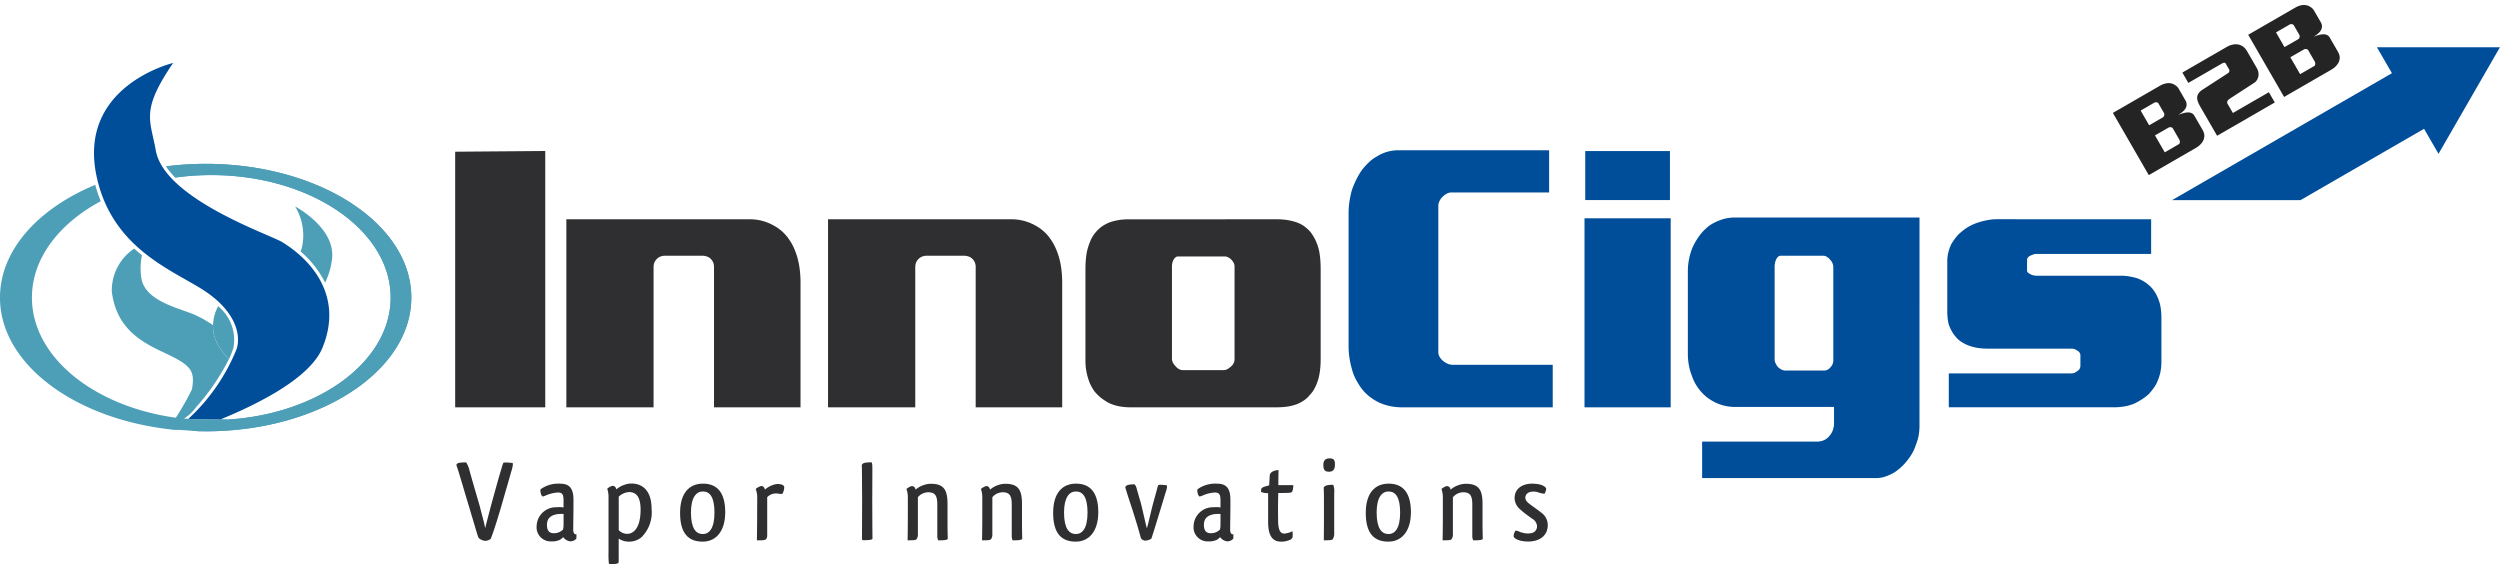
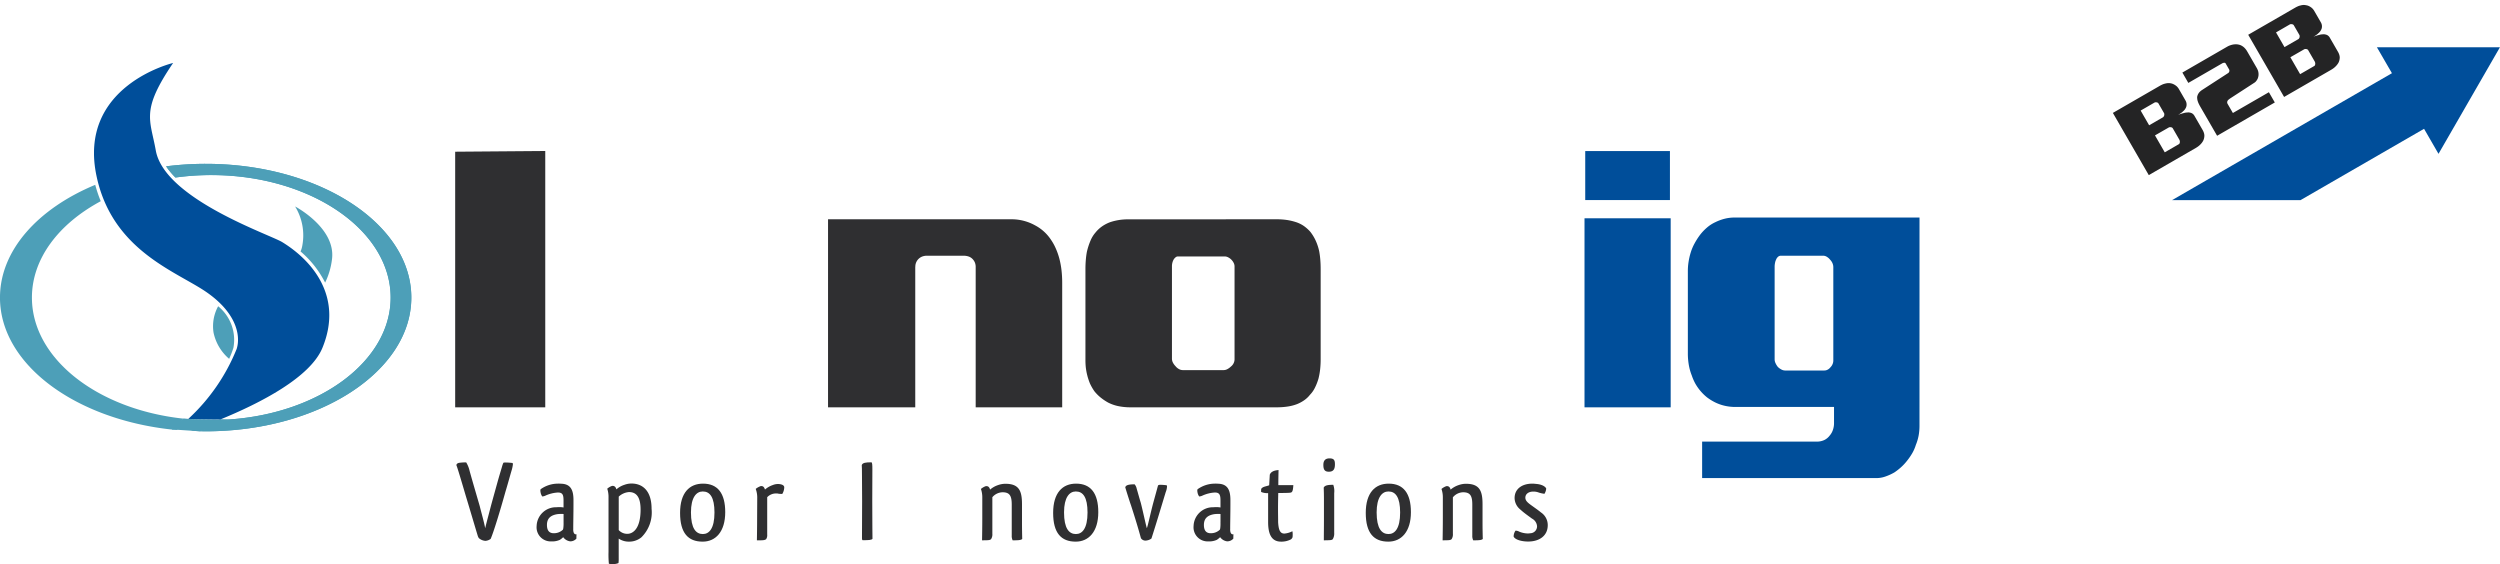
<svg xmlns="http://www.w3.org/2000/svg" height="41.329" viewBox="0 0 183.156 41.329" width="183.156">
  <g transform="translate(-12.8 -21)">
    <g transform="translate(-132.357 -81.912)">
      <g transform="translate(166.359 103.912)">
        <g transform="translate(-24.002 -1)">
          <g transform="translate(-20.779 4.095)">
            <g transform="translate(56.926 6.913)">
              <path d="M109.471,36.423l6.6-.053V55.15h-6.6Z" fill="#2f2f31" transform="translate(-109.471 -36.316)" />
-               <path d="M139.452,54.344V64.637h-6.39V50.86h13.385a3.548,3.548,0,0,1,1.781.443,3.157,3.157,0,0,1,1.179,1.073,3.671,3.671,0,0,1,.34.617,4.987,4.987,0,0,1,.262.746,6.134,6.134,0,0,1,.157.839,8.159,8.159,0,0,1,.052.942v9.117h-6.338V54.369a.855.855,0,0,0-.065-.355.828.828,0,0,0-.17-.248.719.719,0,0,0-.3-.184,1.135,1.135,0,0,0-.327-.052h-2.748a.936.936,0,0,0-.288.052.8.8,0,0,0-.529.761Z" fill="#2f2f31" transform="translate(-124.917 -45.803)" />
              <path d="M194.979,54.344V64.637h-6.39V50.86h13.385a3.546,3.546,0,0,1,1.78.443,3.158,3.158,0,0,1,1.179,1.074,3.718,3.718,0,0,1,.34.617,4.946,4.946,0,0,1,.262.746,6.091,6.091,0,0,1,.157.839,8.091,8.091,0,0,1,.052.942v9.117h-6.338V54.369a.855.855,0,0,0-.065-.355.827.827,0,0,0-.17-.248.718.718,0,0,0-.3-.184,1.137,1.137,0,0,0-.327-.052H195.8a.935.935,0,0,0-.288.052.789.789,0,0,0-.528.761Z" fill="#2f2f31" transform="translate(-161.272 -45.803)" />
              <path d="M257.244,50.861a5.01,5.01,0,0,1,.72.052,4.057,4.057,0,0,1,.668.157,2.286,2.286,0,0,1,.563.275,2.765,2.765,0,0,1,.484.432,3.22,3.22,0,0,1,.379.615,3.747,3.747,0,0,1,.275.825,6.161,6.161,0,0,1,.079.616q.027.327.026.719v6.522a6.818,6.818,0,0,1-.038.773,5.024,5.024,0,0,1-.117.668,3.9,3.9,0,0,1-.263.682,1.989,1.989,0,0,1-.366.523,1.932,1.932,0,0,1-.432.406,2.658,2.658,0,0,1-.511.275,3.255,3.255,0,0,1-.72.183,5.367,5.367,0,0,1-.746.053H246.479a4.36,4.36,0,0,1-.825-.079,2.975,2.975,0,0,1-.773-.262,3.726,3.726,0,0,1-.55-.366,2.981,2.981,0,0,1-.471-.472,3.668,3.668,0,0,1-.328-.576,4.471,4.471,0,0,1-.3-1.165,5,5,0,0,1-.027-.537V54.527q0-.366.027-.68a5.916,5.916,0,0,1,.078-.6,4.916,4.916,0,0,1,.262-.812,2.178,2.178,0,0,1,.367-.6,2.34,2.34,0,0,1,.51-.472,2.7,2.7,0,0,1,.563-.289,4.085,4.085,0,0,1,1.285-.209Zm-3.825,2.723h-3.457a.274.274,0,0,0-.169.079.571.571,0,0,0-.145.184.938.938,0,0,0-.079.222,1.017,1.017,0,0,0-.026.222v6.784a.62.62,0,0,0,.078.3,1.08,1.08,0,0,0,.183.248.825.825,0,0,0,.249.21.584.584,0,0,0,.275.078h3.012a.584.584,0,0,0,.275-.078,1.129,1.129,0,0,0,.249-.184.686.686,0,0,0,.2-.249.668.668,0,0,0,.065-.275v-6.81a.583.583,0,0,0-.065-.262.944.944,0,0,0-.171-.236.9.9,0,0,0-.236-.17A.536.536,0,0,0,253.42,53.584Z" fill="#2f2f31" transform="translate(-197.03 -45.804)" />
-               <path d="M313.73,36.217v3.09h-7.175a.7.7,0,0,0-.328.092,1.3,1.3,0,0,0-.3.222,1.153,1.153,0,0,0-.235.328.786.786,0,0,0-.079.327v10.74a.689.689,0,0,0,.092.327,1.008,1.008,0,0,0,.25.3,1.357,1.357,0,0,0,.34.21.918.918,0,0,0,.366.078h7.334v3.118H302.94a4.182,4.182,0,0,1-.877-.093,3.781,3.781,0,0,1-.825-.275,3.831,3.831,0,0,1-.681-.432,3.3,3.3,0,0,1-.576-.59,5.4,5.4,0,0,1-.406-.654,3.339,3.339,0,0,1-.3-.786,6.3,6.3,0,0,1-.171-.785,5.775,5.775,0,0,1-.065-.89V40.852a5.79,5.79,0,0,1,.065-.89,7.553,7.553,0,0,1,.171-.812,7.085,7.085,0,0,1,.355-.838,4.586,4.586,0,0,1,.431-.709,5.381,5.381,0,0,1,.485-.523,2.538,2.538,0,0,1,.537-.393,2.938,2.938,0,0,1,.772-.355,3.037,3.037,0,0,1,.851-.118Z" fill="#004e9a" transform="translate(-233.585 -36.215)" />
              <path d="M355.413,41.3V55.15H349.1V41.3Zm-6.26-4.925h6.205v3.59h-6.205Z" fill="#004e9a" transform="translate(-266.362 -36.316)" />
              <path d="M387.994,65.751a3.969,3.969,0,0,1-.065.719,3.4,3.4,0,0,1-.2.668,2.937,2.937,0,0,1-.275.629,4.766,4.766,0,0,1-.38.549,3.85,3.85,0,0,1-.443.472,4.292,4.292,0,0,1-.472.367,3.648,3.648,0,0,1-.654.3,1.984,1.984,0,0,1-.655.118H372.07V66.9h8.381a1.273,1.273,0,0,0,.576-.118,1.093,1.093,0,0,0,.392-.328,1.214,1.214,0,0,0,.235-.419,1.471,1.471,0,0,0,.079-.471V64.362h-7.2a3.516,3.516,0,0,1-.825-.091,3.259,3.259,0,0,1-.694-.249,3.687,3.687,0,0,1-.589-.366,3.542,3.542,0,0,1-.851-1,3.726,3.726,0,0,1-.262-.6,3.817,3.817,0,0,1-.222-.8,4.9,4.9,0,0,1-.066-.8V54.383a4.279,4.279,0,0,1,.053-.655,4.723,4.723,0,0,1,.157-.68,3.538,3.538,0,0,1,.275-.655,5.3,5.3,0,0,1,.379-.6,3.553,3.553,0,0,1,.524-.562,2.627,2.627,0,0,1,.628-.407,3.4,3.4,0,0,1,.668-.248,2.97,2.97,0,0,1,.747-.092h13.541Zm-7.045-12.469h-3.117a.294.294,0,0,0-.2.079.514.514,0,0,0-.144.209.888.888,0,0,0-.079.249,1.419,1.419,0,0,0-.027.248v6.812a.655.655,0,0,0,.066.275,1.3,1.3,0,0,0,.169.275,1.091,1.091,0,0,0,.249.183.576.576,0,0,0,.275.079h2.881a.506.506,0,0,0,.249-.065.61.61,0,0,0,.2-.171.7.7,0,0,0,.157-.236.684.684,0,0,0,.053-.262V54.121a.721.721,0,0,0-.066-.3.844.844,0,0,0-.17-.249.886.886,0,0,0-.236-.209.5.5,0,0,0-.261-.081Z" fill="#004e9a" transform="translate(-280.715 -45.555)" />
-               <path d="M441.025,50.861V53.4h-8.434a.648.648,0,0,0-.2.039,1.57,1.57,0,0,0-.222.092.527.527,0,0,0-.171.13.28.28,0,0,0-.065.184v.759a.211.211,0,0,0,.078.171,1.035,1.035,0,0,0,.183.118.957.957,0,0,0,.222.078,1,1,0,0,0,.222.026h6.205a3.421,3.421,0,0,1,.59.052,5.175,5.175,0,0,1,.562.13,2.855,2.855,0,0,1,.537.262,2.708,2.708,0,0,1,.459.367,2.238,2.238,0,0,1,.327.419,2.938,2.938,0,0,1,.25.524,2.8,2.8,0,0,1,.157.6,4.981,4.981,0,0,1,.052.733v3.222a3.736,3.736,0,0,1-.065.709,3.337,3.337,0,0,1-.2.655,2.166,2.166,0,0,1-.288.537q-.184.25-.367.459a4.3,4.3,0,0,1-.5.38,5.352,5.352,0,0,1-.524.3,3.36,3.36,0,0,1-.746.222,4.305,4.305,0,0,1-.746.066H426.2V62.15h9.01a.548.548,0,0,0,.222-.053.641.641,0,0,0,.2-.133.339.339,0,0,0,.157-.157.454.454,0,0,0,.053-.209v-.759a.386.386,0,0,0-.053-.2.376.376,0,0,0-.157-.144.889.889,0,0,0-.21-.117.583.583,0,0,0-.209-.04H429a4.434,4.434,0,0,1-.747-.065,3.338,3.338,0,0,1-.746-.222,2.642,2.642,0,0,1-.458-.262,1.667,1.667,0,0,1-.379-.366,2.129,2.129,0,0,1-.275-.406,2.9,2.9,0,0,1-.2-.458,3.218,3.218,0,0,1-.079-.443,4.476,4.476,0,0,1-.027-.5V53.951a2.677,2.677,0,0,1,.078-.668,3.666,3.666,0,0,1,.21-.59,5.07,5.07,0,0,1,.34-.5,2.367,2.367,0,0,1,.419-.419,3.082,3.082,0,0,1,.511-.367,3.731,3.731,0,0,1,.563-.262,5.377,5.377,0,0,1,.759-.209,3.837,3.837,0,0,1,.76-.079Z" fill="#004e9a" transform="translate(-316.774 -45.804)" />
            </g>
            <g transform="translate(23.578 0.518)">
              <g transform="translate(15.61 10.513)">
                <path d="M57.082,70.287a3.456,3.456,0,0,0,1.144,1.931,6.669,6.669,0,0,0,.313-.805,3.168,3.168,0,0,0-1.118-3.047A3.052,3.052,0,0,0,57.082,70.287Z" fill="#4d9fb8" transform="translate(-57.048 -61.055)" />
                <path d="M61.084,65.568c-.264-1.453.107-1.8,2.222-2.779a6.627,6.627,0,0,0,2.849-2.158,6.429,6.429,0,0,0-1.745-2.364c-.858,1.1-2.875,1.5-3.694,1.913a5.533,5.533,0,0,0-1.805,1.254,3.631,3.631,0,0,1,1.3,3.609,7.324,7.324,0,0,1-.405,1.011,15.7,15.7,0,0,0,2.9,1.894c.065-.039.129-.078.193-.118A14.153,14.153,0,0,1,61.084,65.568Z" fill="#4d9fb8" transform="translate(-58.247 -54.541)" />
                <path d="M71.1,86.278l.017.008-.011-.012Z" fill="#4d9fb8" transform="translate(-66.111 -72.608)" />
                <path d="M74.507,50.631a1.744,1.744,0,0,1-.128.432,7.361,7.361,0,0,1,1.8,2.284,5.389,5.389,0,0,0,.5-1.69c.319-2.308-2.7-3.89-2.7-3.89A4.047,4.047,0,0,1,74.507,50.631Z" fill="#4d9fb8" transform="translate(-67.968 -47.767)" />
              </g>
              <g transform="translate(0 7.39)">
                <path d="M50.256,38.964a23.006,23.006,0,0,0-2.9.183,5.7,5.7,0,0,0,.688.819,19.064,19.064,0,0,1,2.623-.18c7.246,0,13.142,4.027,13.142,8.975,0,4.647-5.2,8.48-11.83,8.929-.782.333-1.527.623-2.182.862.153,0,.3.007.458.007,8.31,0,15.07-4.4,15.07-9.8S58.566,38.964,50.256,38.964Z" fill="#4d9fb8" transform="translate(-35.186 -38.964)" />
                <path d="M34.025,40.793a9.574,9.574,0,0,0,.384,1.159,16.427,16.427,0,0,1,4.437-1.412,5.545,5.545,0,0,1-.625-.84,20.255,20.255,0,0,0-4.2,1.093Z" fill="#4d9fb8" transform="translate(-26.583 -39.438)" />
                <path d="M25.662,61.232c.233-.209.526-.479.851-.8-6.287-.667-11.116-4.39-11.116-8.869,0-2.863,1.975-5.416,5.042-7.062a10.068,10.068,0,0,1-.405-1.2c-4.191,1.743-6.977,4.793-6.977,8.262C13.056,56.422,18.52,60.464,25.662,61.232Z" fill="#4d9fb8" transform="translate(-13.057 -41.763)" />
                <path d="M52.762,91.633a9.954,9.954,0,0,1-2.182.862s-1.995-.142-2.008-.126c.02-.258.6-.606.851-.8C49.7,91.615,52.685,91.638,52.762,91.633Z" fill="#4d9fb8" transform="translate(-35.968 -72.901)" />
              </g>
              <g transform="translate(8.169 12.888)">
                <path d="M42.565,54.457a6.6,6.6,0,0,0-.646.407c.1.091.206.185.311.273a2.941,2.941,0,0,1,.335-.681Z" fill="#4d9fb8" transform="translate(-39.845 -54.457)" />
-                 <path d="M41.968,66.787A20.786,20.786,0,0,1,40.5,69.3a3.062,3.062,0,0,0,1.758-1.192,16.17,16.17,0,0,0,2.433-3.565,3.456,3.456,0,0,1-1.144-1.931,3.98,3.98,0,0,1-.023-.527,8.616,8.616,0,0,0-1.191-.689c-1-.512-3.808-.982-4.071-2.777a4.641,4.641,0,0,1,.046-1.66q-.287-.233-.567-.489A3.684,3.684,0,0,0,36.1,59.649c.319,2.307,1.62,3.417,3.65,4.359C41.861,64.991,42.232,65.334,41.968,66.787Z" fill="#4d9fb8" transform="translate(-36.076 -55.759)" />
              </g>
              <g transform="translate(6.886)">
                <path d="M53.1,92.6a9.976,9.976,0,0,0,2.182-.862c-.021,0-.285,0-.651,0-.794.326-1.534.6-2.154.82Z" fill="#4d9fb8" transform="translate(-45.369 -65.62)" />
                <path d="M49.761,91.592c-.167-.006-.291-.012-.336-.02-.248.192-.832.541-.851.8,0,0,.148,0,.356.015C49.169,92.166,49.451,91.9,49.761,91.592Z" fill="#4d9fb8" transform="translate(-42.854 -65.512)" />
                <path d="M46.244,31.265c-.913-.558-8.621-3.164-9.257-6.71-.41-2.3-1.111-2.908,1.269-6.412,0,0-7.048,1.672-5.6,8.335,1.11,5.131,5.339,6.757,7.667,8.207,2.538,1.582,2.909,3.377,2.592,4.4a14.15,14.15,0,0,1-3.547,5.135c.559.02,1.647.034,2.35.04C44.658,43.055,48.321,41.171,49.2,39,50.739,35.239,48.411,32.59,46.244,31.265Z" fill="#004e9a" transform="translate(-32.458 -18.143)" />
              </g>
              <path d="M50.256,38.964a23.006,23.006,0,0,0-2.9.183h0a5.031,5.031,0,0,0,.306.407l.017.02q.167.2.359.395h0a19.059,19.059,0,0,1,2.623-.18c7.247,0,13.142,4.027,13.142,8.975,0,4.647-5.2,8.48-11.83,8.929-.781.333-1.527.623-2.182.862h0c.153,0,.3.007.458.007,8.31,0,15.07-4.4,15.07-9.8S58.566,38.964,50.256,38.964Z" fill="#4d9fb8" transform="translate(-35.186 -31.574)" />
            </g>
            <g transform="translate(57.01 29.487)">
              <path d="M111.359,107.979a.765.765,0,0,1-.078-.172c-.2-.659-.565-1.9-.865-2.887-.351-1.19-.609-2.065-.7-2.287.033-.1.094-.154.266-.171a4.109,4.109,0,0,1,.454-.026,2.048,2.048,0,0,1,.249.617c.205.745.462,1.61.745,2.588.146.591.3,1.105.4,1.619.1-.443.257-.993.42-1.636.154-.566.317-1.148.462-1.671.138-.5.249-.857.352-1.208a1.716,1.716,0,0,1,.1-.282.521.521,0,0,1,.154-.017h.077c.154.008.283.017.429.034.026.009.035.051.035.112a2.712,2.712,0,0,1-.077.377c-.112.368-.249.891-.471,1.628-.394,1.414-.866,2.955-1.08,3.444a.723.723,0,0,1-.386.146A.8.8,0,0,1,111.359,107.979Z" fill="#2f2f31" transform="translate(-109.714 -102.144)" />
              <path d="M127.023,107.456a.29.29,0,0,1,.017-.094,2.191,2.191,0,0,1,1.268-.412c.137,0,.155,0,.3.009.635.044.84.462.84,1.191v.386c0,.591-.017,1.276-.017,1.731,0,0-.034.443.24.394-.009.121-.009.266-.009.318a.6.6,0,0,1-.454.2.759.759,0,0,1-.514-.308,1.266,1.266,0,0,1-.249.2,1.361,1.361,0,0,1-.625.111,1.032,1.032,0,0,1-1.071-1.132,1.417,1.417,0,0,1,1.448-1.37,2.363,2.363,0,0,1,.24-.008,1.312,1.312,0,0,1,.283.026V108.2c0-.386-.044-.6-.411-.6a2.574,2.574,0,0,0-.9.222.638.638,0,0,1-.248.068.729.729,0,0,1-.129-.343A.331.331,0,0,1,127.023,107.456Zm1.7,2.331v-.61a1.226,1.226,0,0,0-.171-.008,2.5,2.5,0,0,0-.284.017c-.411.068-.763.248-.763.788,0,.437.188.591.454.609h.06a.931.931,0,0,0,.66-.266.612.612,0,0,0,.026-.119,2.71,2.71,0,0,0,.017-.411Z" fill="#2f2f31" transform="translate(-120.865 -105.1)" />
              <path d="M142.124,112.829a1.3,1.3,0,0,1-.266-.025,6.7,6.7,0,0,1-.026-.857v-4a1.889,1.889,0,0,0-.094-.642,1.035,1.035,0,0,1,.335-.2.267.267,0,0,1,.06-.009c.154,0,.239.112.274.257a1.65,1.65,0,0,1,.591-.334,1.509,1.509,0,0,1,.514-.094c.815,0,1.474.532,1.474,1.85a2.557,2.557,0,0,1-.745,2.091,1.408,1.408,0,0,1-.9.317,1.327,1.327,0,0,1-.763-.222v1.422a2.568,2.568,0,0,1-.016.369,1.008,1.008,0,0,1-.437.076Zm2.057-3.993c0-.917-.31-1.285-.848-1.285a1.237,1.237,0,0,0-.753.334v2.451a.835.835,0,0,0,.634.274C143.606,110.61,144.181,110.258,144.181,108.836Z" fill="#2f2f31" transform="translate(-130.681 -105.083)" />
              <path d="M158.848,111.2c-1.064,0-1.655-.626-1.655-2.107s.694-2.143,1.68-2.143c1.079,0,1.628.712,1.628,2.091C160.5,110.472,159.8,111.2,158.848,111.2Zm.017-.557c.453,0,.848-.394.848-1.576,0-1.123-.335-1.542-.848-1.542h-.017c-.455,0-.858.42-.858,1.534,0,1.182.368,1.585.874,1.585Z" fill="#2f2f31" transform="translate(-140.8 -105.1)" />
              <path d="M174.085,108v2.733a.537.537,0,0,1-.078.343c-.112.078-.214.086-.677.086.008-.463.017-1.011.017-1.679l.008-1.448a1.833,1.833,0,0,0-.111-.643,1.223,1.223,0,0,1,.351-.2.164.164,0,0,1,.06-.008c.154,0,.222.111.266.257a1.7,1.7,0,0,1,.582-.334.988.988,0,0,1,.463-.069c.222.025.342.094.368.214a1,1,0,0,1-.137.5.219.219,0,0,1-.077.008,1.947,1.947,0,0,1-.207-.016.513.513,0,0,0-.154-.018A.891.891,0,0,0,174.085,108Z" fill="#2f2f31" transform="translate(-151.309 -105.156)" />
              <path d="M195.761,107.987c0-.643.01-1.662.01-2.707,0-.651-.01-1.311-.01-1.824,0-.464-.008-.746-.016-.823.068-.171.282-.2.7-.2.069,0,.077.171.077.566,0,.677-.008,1.507-.008,2.26,0,.737.008,1.431.008,1.98,0,.471.008.719.008.8-.068.086-.274.1-.694.1C195.788,108.15,195.761,108.108,195.761,107.987Z" fill="#2f2f31" transform="translate(-166.041 -102.144)" />
-               <path d="M206.06,107.962v2.673a.641.641,0,0,1-.094.4c-.1.086-.2.078-.66.086.009-.463.017-1.011.017-1.671V108a1.862,1.862,0,0,0-.1-.643,1.137,1.137,0,0,1,.343-.2.191.191,0,0,1,.06-.008c.153,0,.23.111.266.257a1.729,1.729,0,0,1,.591-.334,1.622,1.622,0,0,1,.532-.094c1.019,0,1.216.54,1.216,1.507v1.31c0,.471.008.882.018,1.226-.086.077-.215.1-.7.1a.736.736,0,0,1-.068-.351V108.5c0-.659-.162-.9-.677-.9A1.007,1.007,0,0,0,206.06,107.962Z" fill="#2f2f31" transform="translate(-172.244 -105.117)" />
              <path d="M221.862,107.962v2.673a.635.635,0,0,1-.095.4c-.1.086-.2.078-.659.086.008-.463.017-1.011.017-1.671V108a1.861,1.861,0,0,0-.1-.643,1.145,1.145,0,0,1,.342-.2.2.2,0,0,1,.061-.008c.155,0,.231.111.266.257a1.728,1.728,0,0,1,.591-.334,1.617,1.617,0,0,1,.532-.094c1.019,0,1.217.54,1.217,1.507v1.31c0,.471.008.882.016,1.226-.086.077-.213.1-.7.1a.732.732,0,0,1-.068-.351V108.5c0-.659-.163-.9-.677-.9A1.007,1.007,0,0,0,221.862,107.962Z" fill="#2f2f31" transform="translate(-182.591 -105.117)" />
              <path d="M238.007,111.2c-1.064,0-1.654-.626-1.654-2.107s.694-2.143,1.679-2.143c1.08,0,1.628.712,1.628,2.091C239.661,110.472,238.957,111.2,238.007,111.2Zm.017-.557c.454,0,.848-.394.848-1.576,0-1.123-.333-1.542-.848-1.542h-.017c-.454,0-.856.42-.856,1.534,0,1.182.368,1.585.873,1.585Z" fill="#2f2f31" transform="translate(-192.628 -105.1)" />
              <path d="M253.723,108.416c.121-.443.24-.865.335-1.225a.292.292,0,0,1,.189-.044,3.783,3.783,0,0,1,.443.034.157.157,0,0,1,.026.1,1.256,1.256,0,0,1-.094.4c-.316,1.037-.634,2.115-1.046,3.4a.737.737,0,0,1-.36.146.207.207,0,0,1-.06.008.39.39,0,0,1-.351-.18c-.189-.686-.4-1.4-.737-2.434-.076-.206-.378-1.166-.411-1.294.051-.154.231-.215.686-.215a.726.726,0,0,1,.154.326c.077.257.18.643.3,1.037.18.709.36,1.584.443,1.851C253.329,110.094,253.518,109.169,253.723,108.416Z" fill="#2f2f31" transform="translate(-202.649 -105.211)" />
              <path d="M266.415,107.456a.312.312,0,0,1,.018-.094,2.193,2.193,0,0,1,1.268-.412c.137,0,.154,0,.3.009.634.044.84.462.84,1.191v.386c0,.591-.017,1.276-.017,1.731,0,0-.035.443.24.394-.009.121-.009.266-.009.318a.6.6,0,0,1-.454.2.759.759,0,0,1-.514-.308,1.308,1.308,0,0,1-.248.2,1.366,1.366,0,0,1-.626.111,1.032,1.032,0,0,1-1.07-1.132,1.416,1.416,0,0,1,1.448-1.37,2.388,2.388,0,0,1,.239-.008,1.322,1.322,0,0,1,.283.026V108.2c0-.386-.044-.6-.411-.6a2.566,2.566,0,0,0-.9.222.645.645,0,0,1-.249.068.725.725,0,0,1-.129-.343.286.286,0,0,1-.01-.094Zm1.7,2.331v-.61a1.235,1.235,0,0,0-.171-.008,2.492,2.492,0,0,0-.282.017c-.411.068-.763.248-.763.788,0,.437.188.591.454.609h.06a.935.935,0,0,0,.66-.266.7.7,0,0,0,.025-.119A2.7,2.7,0,0,0,268.112,109.787Z" fill="#2f2f31" transform="translate(-212.129 -105.1)" />
              <path d="M282.794,108.742c0,.077,0,.162-.008.24a.314.314,0,0,1-.129.171,1.5,1.5,0,0,1-.72.162c-.8,0-.942-.746-.942-1.44v-2.116a1.108,1.108,0,0,1-.515-.086c0-.266.009-.231.078-.3.12-.1.386-.129.514-.189l.044-.771c.059-.171.24-.316.642-.342-.008.394-.016.753-.016,1.105h1.1c-.026.429-.078.523-.2.548a1.7,1.7,0,0,1-.205.017c-.222.009-.334.009-.7.009-.009.394-.017.8-.017,1.165s.008.709.008.994c.034.48.111.815.454.815a1.559,1.559,0,0,0,.591-.172A1.1,1.1,0,0,1,282.794,108.742Z" fill="#2f2f31" transform="translate(-221.52 -103.215)" />
              <path d="M294.138,101.591c.342,0,.4.154.395.463s-.1.514-.447.514c-.3,0-.4-.154-.4-.5C293.684,101.754,293.828,101.591,294.138,101.591Zm.342,2.545v2.911a.8.8,0,0,1-.1.454c-.061.086-.181.086-.66.094,0-.437.008-.942.008-1.463v-1.516c0-.394-.008-.66-.017-.883.086-.18.352-.206.7-.206A1.355,1.355,0,0,1,294.48,104.136Z" fill="#2f2f31" transform="translate(-230.164 -101.591)" />
              <path d="M304.34,111.2c-1.064,0-1.654-.626-1.654-2.107s.694-2.143,1.68-2.143c1.08,0,1.628.712,1.628,2.091C305.995,110.472,305.291,111.2,304.34,111.2Zm.016-.557c.455,0,.848-.394.848-1.576,0-1.123-.334-1.542-.848-1.542h-.016c-.454,0-.857.42-.857,1.534,0,1.182.369,1.585.874,1.585Z" fill="#2f2f31" transform="translate(-236.058 -105.1)" />
              <path d="M319.58,107.962v2.673a.641.641,0,0,1-.094.4c-.1.086-.2.078-.659.086.008-.463.017-1.011.017-1.671V108a1.887,1.887,0,0,0-.1-.643,1.12,1.12,0,0,1,.342-.2.193.193,0,0,1,.061-.008c.154,0,.231.111.266.257a1.738,1.738,0,0,1,.591-.334,1.621,1.621,0,0,1,.532-.094c1.019,0,1.216.54,1.216,1.507v1.31c0,.471.009.882.018,1.226-.086.077-.215.1-.7.1a.733.733,0,0,1-.068-.351V108.5c0-.659-.164-.9-.677-.9a1,1,0,0,0-.737.361Z" fill="#2f2f31" transform="translate(-246.569 -105.117)" />
              <path d="M335.691,106.967c.514.034.728.239.763.341a.8.8,0,0,1-.129.386,2.584,2.584,0,0,1-.395-.086,1.107,1.107,0,0,0-.42-.078c-.351,0-.583.181-.583.446,0,.146.07.274.275.437s.609.429.866.643a1.114,1.114,0,0,1,.5.934c0,.8-.641,1.2-1.429,1.2-.532,0-.985-.153-1.071-.368a.768.768,0,0,1,.137-.428h.034a.538.538,0,0,1,.231.068,1.7,1.7,0,0,0,.651.137,1.138,1.138,0,0,0,.163-.016.506.506,0,0,0,.5-.515.687.687,0,0,0-.368-.557c-.222-.163-.5-.36-.694-.523l-.206-.18a1.093,1.093,0,0,1-.377-.805c0-.66.532-1.054,1.3-1.054A1.846,1.846,0,0,1,335.691,106.967Z" fill="#2f2f31" transform="translate(-256.607 -105.098)" />
            </g>
          </g>
          <path d="M577.2,279.235h9.411l9.048-5.224,1.059,1.834,4.5-7.807h-9.012l1.1,1.9Z" fill="#004e9a" transform="translate(-415.267 -264.575)" />
          <g id="B2B" transform="translate(157.587 8.26) rotate(-30)">
            <path d="M3.958.015a2.108,2.108,0,0,1,.217.011.914.914,0,0,1,.2.04,1.04,1.04,0,0,1,.213.077.758.758,0,0,1,.169.114A.747.747,0,0,1,4.889.4a.945.945,0,0,1,.092.158.716.716,0,0,1,.062.18.918.918,0,0,1,.019.18v.964a.606.606,0,0,1-.026.184.581.581,0,0,1-.07.147.511.511,0,0,1-.1.114.719.719,0,0,1-.133.085.513.513,0,0,1-.118.048q-.066.019-.133.033a1.7,1.7,0,0,1-.217.029q-.107.008-.2.008.11.015.213.037t.2.051a.931.931,0,0,1,.266.1.41.41,0,0,1,.107.059.868.868,0,0,1,.085.074.437.437,0,0,1,.1.151.49.49,0,0,1,.033.18V4.378a1.069,1.069,0,0,1-.026.243.714.714,0,0,1-.077.2,1,1,0,0,1-.118.151.776.776,0,0,1-.147.121,1.25,1.25,0,0,1-.151.077,1.092,1.092,0,0,1-.166.055,1.218,1.218,0,0,1-.21.04,1.97,1.97,0,0,1-.2.011H0V.014ZM1.848.883V2.127h1.17A.162.162,0,0,0,3.1,2.1a.3.3,0,0,0,.07-.051.529.529,0,0,0,.051-.077A.162.162,0,0,0,3.239,1.9V1.082a.142.142,0,0,0-.022-.074A.2.2,0,0,0,3.166.949.417.417,0,0,0,3.089.9.163.163,0,0,0,3.016.883Zm0,2.1V4.415H3.039a.122.122,0,0,0,.077-.026.377.377,0,0,0,.062-.062.352.352,0,0,0,.044-.092.31.31,0,0,0,.015-.092V3.186a.142.142,0,0,0-.022-.074.2.2,0,0,0-.051-.059.417.417,0,0,0-.074-.048.163.163,0,0,0-.074-.019ZM5.888,0h3.8A1.233,1.233,0,0,1,9.9.019a1.484,1.484,0,0,1,.217.055,1.214,1.214,0,0,1,.2.092A.85.85,0,0,1,10.495.3a.719.719,0,0,1,.129.155.984.984,0,0,1,.092.191,1.118,1.118,0,0,1,.044.184,1.306,1.306,0,0,1,.015.2V2.436a1.118,1.118,0,0,1-.011.158.82.82,0,0,1-.033.144.848.848,0,0,1-.055.129,1,1,0,0,1-.07.114,1.029,1.029,0,0,1-.1.11.528.528,0,0,1-.118.089.848.848,0,0,1-.158.074.5.5,0,0,1-.166.029l-2.1.11q-.074.008-.14.019a.28.28,0,0,0-.11.04.247.247,0,0,0-.074.077.244.244,0,0,0-.029.129v.758h3.046v.867H5.776V2.789q0-.1.008-.2a1.289,1.289,0,0,1,.029-.2.719.719,0,0,1,.044-.151,1.394,1.394,0,0,1,.066-.136.65.65,0,0,1,.25-.2.631.631,0,0,1,.136-.048,1.115,1.115,0,0,1,.166-.026l2.274-.118A.163.163,0,0,0,8.823,1.7.417.417,0,0,0,8.9,1.655a.254.254,0,0,0,.048-.066.163.163,0,0,0,.019-.074V.993A.078.078,0,0,0,8.943.942.136.136,0,0,0,8.888.905.263.263,0,0,0,8.822.883.341.341,0,0,0,8.756.875H5.886Zm9.521.015a2.108,2.108,0,0,1,.217.011.914.914,0,0,1,.2.04,1.04,1.04,0,0,1,.213.077A.758.758,0,0,1,16.2.257.747.747,0,0,1,16.34.4a.945.945,0,0,1,.092.158.716.716,0,0,1,.062.18.918.918,0,0,1,.019.18v.964a.606.606,0,0,1-.026.184.582.582,0,0,1-.07.147.511.511,0,0,1-.1.114.719.719,0,0,1-.133.085.513.513,0,0,1-.118.048q-.066.019-.133.033a1.7,1.7,0,0,1-.217.029q-.107.008-.2.008.11.015.213.037t.2.051a.931.931,0,0,1,.266.1.41.41,0,0,1,.107.059.868.868,0,0,1,.085.074.437.437,0,0,1,.1.151.49.49,0,0,1,.033.18V4.378a1.069,1.069,0,0,1-.026.243.714.714,0,0,1-.077.2,1,1,0,0,1-.118.151.776.776,0,0,1-.147.121A1.25,1.25,0,0,1,16,5.168a1.092,1.092,0,0,1-.166.055,1.218,1.218,0,0,1-.21.04,1.97,1.97,0,0,1-.2.011H11.449V.014ZM13.3.883V2.127h1.17a.162.162,0,0,0,.077-.022.3.3,0,0,0,.07-.051.529.529,0,0,0,.051-.077.162.162,0,0,0,.022-.077V1.082a.142.142,0,0,0-.022-.074.2.2,0,0,0-.051-.059A.417.417,0,0,0,14.54.9a.163.163,0,0,0-.074-.019Zm0,2.1V4.415h1.192a.122.122,0,0,0,.077-.026.377.377,0,0,0,.062-.062.352.352,0,0,0,.044-.092.31.31,0,0,0,.015-.092V3.186a.142.142,0,0,0-.022-.074.2.2,0,0,0-.051-.059.417.417,0,0,0-.074-.048.163.163,0,0,0-.074-.019Z" fill="#242425" transform="translate(0 0)" />
          </g>
        </g>
      </g>
    </g>
  </g>
</svg>